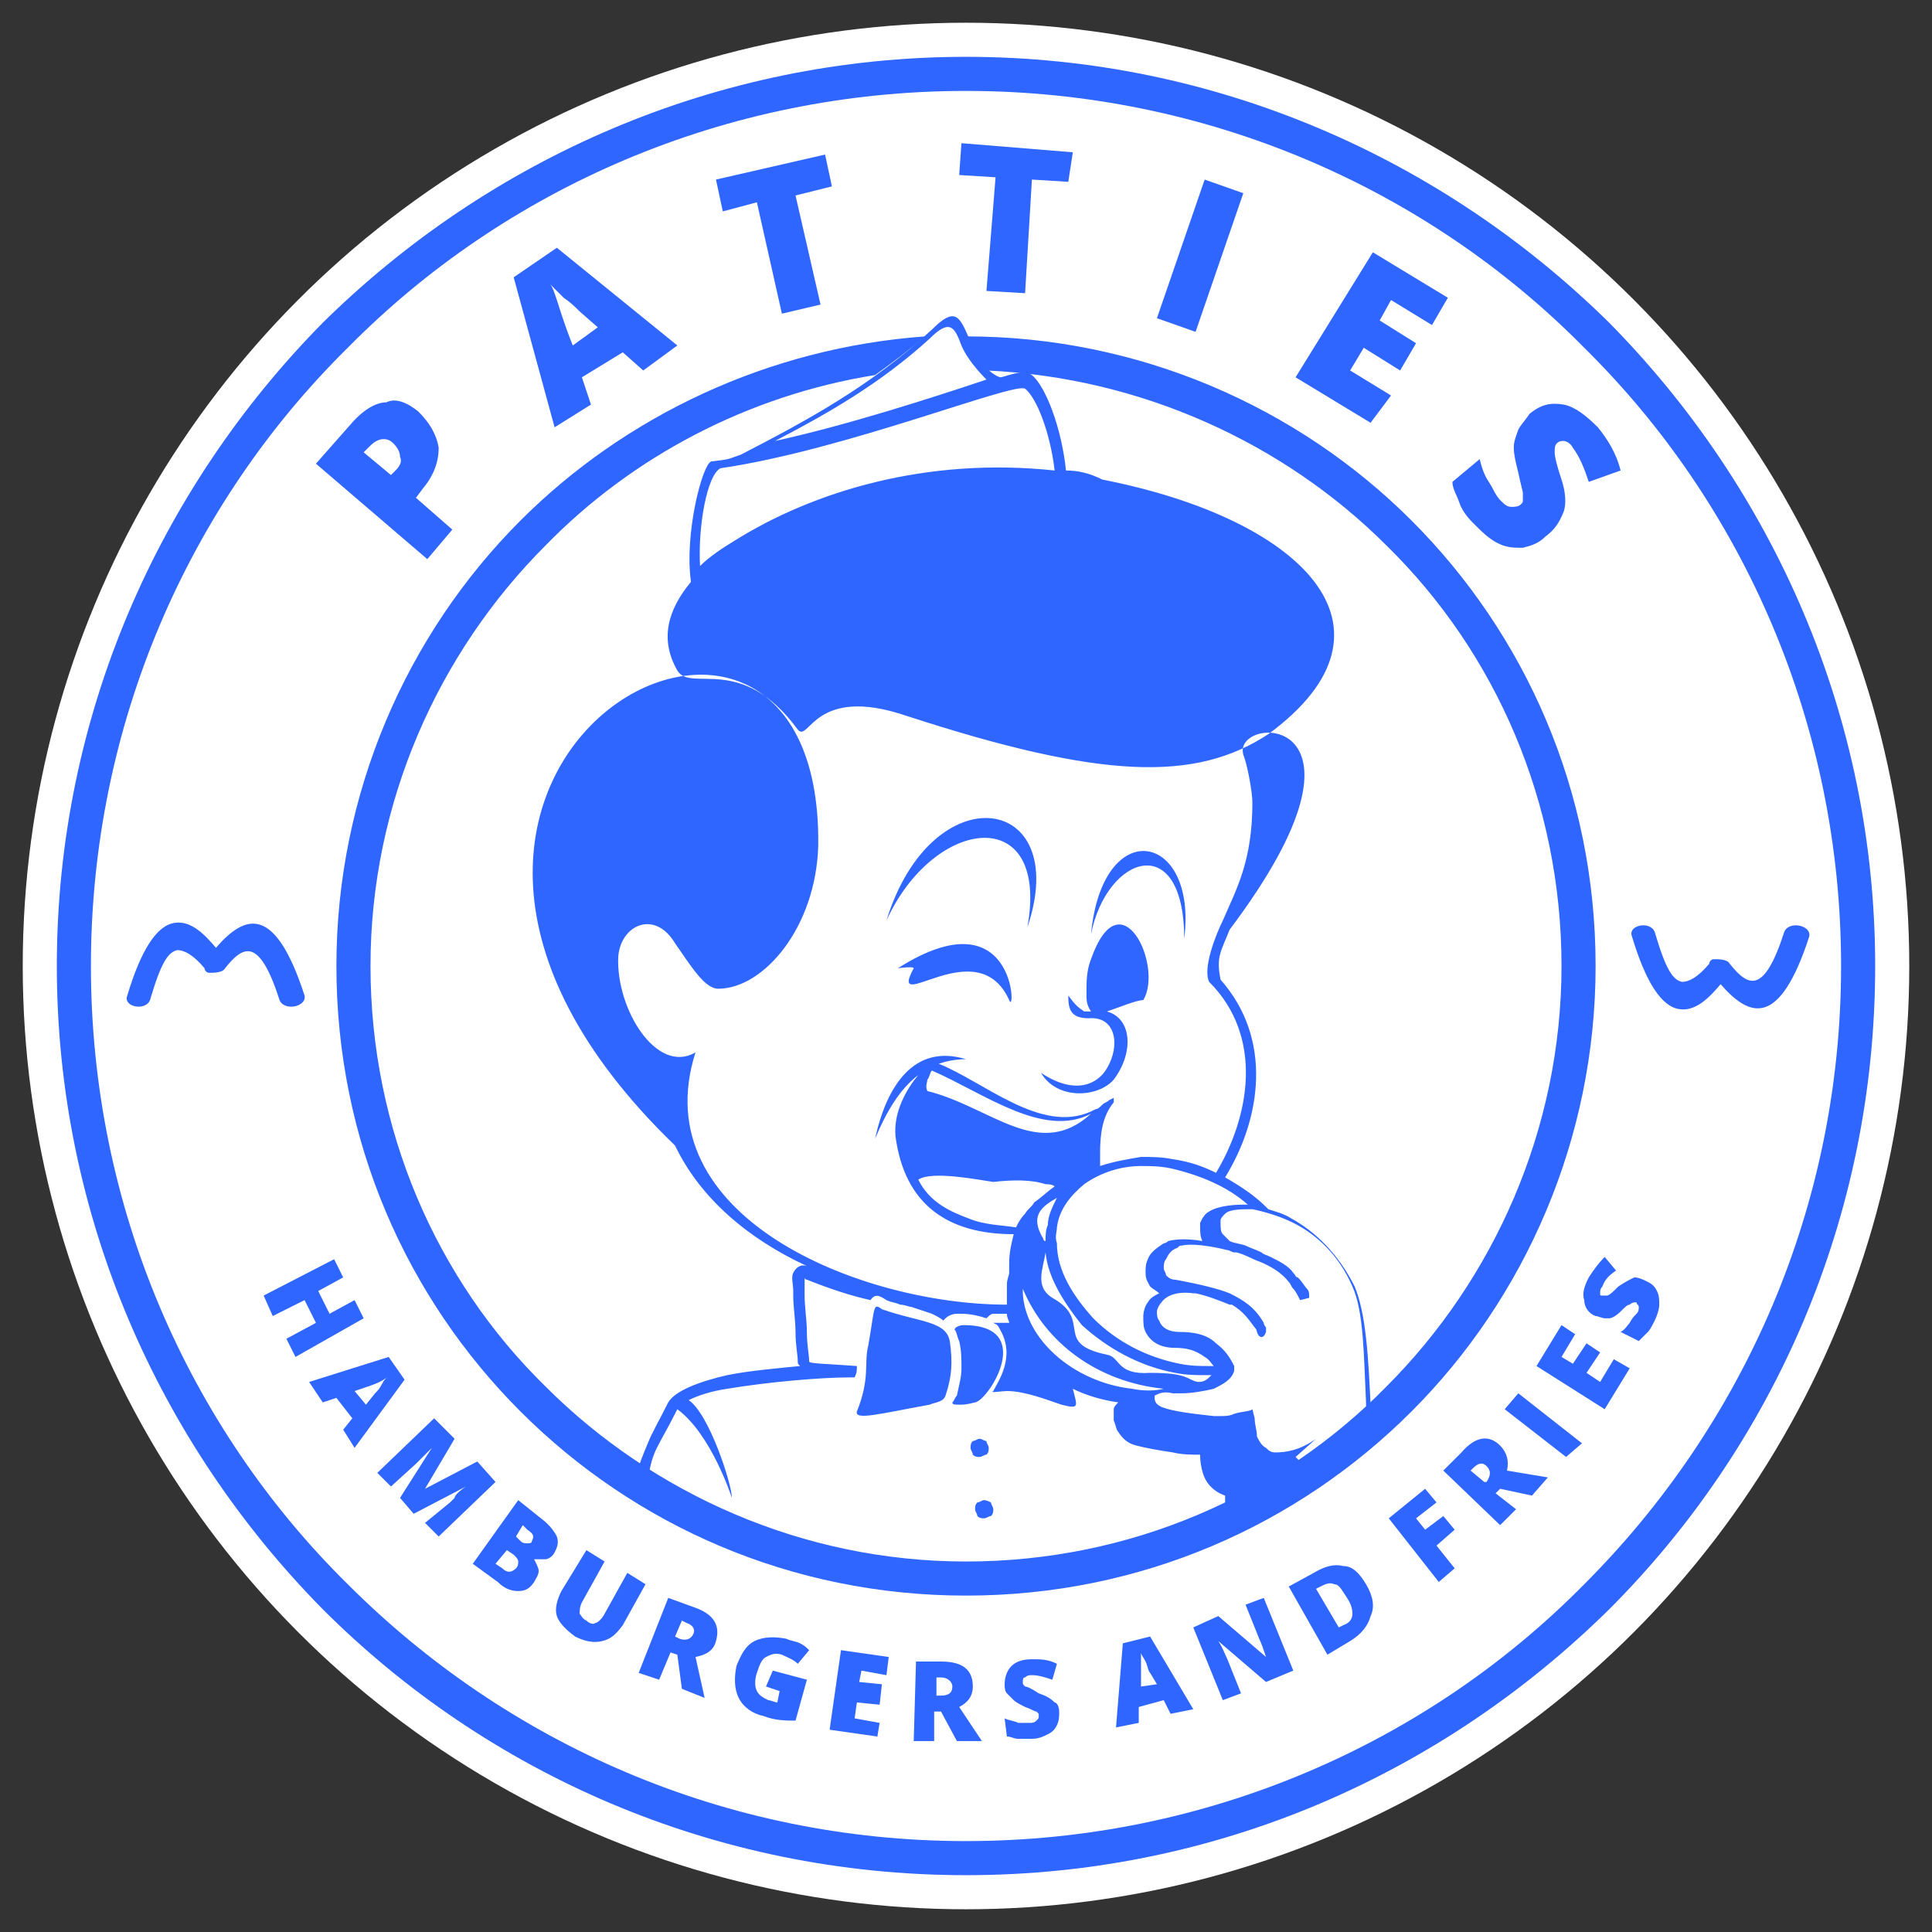
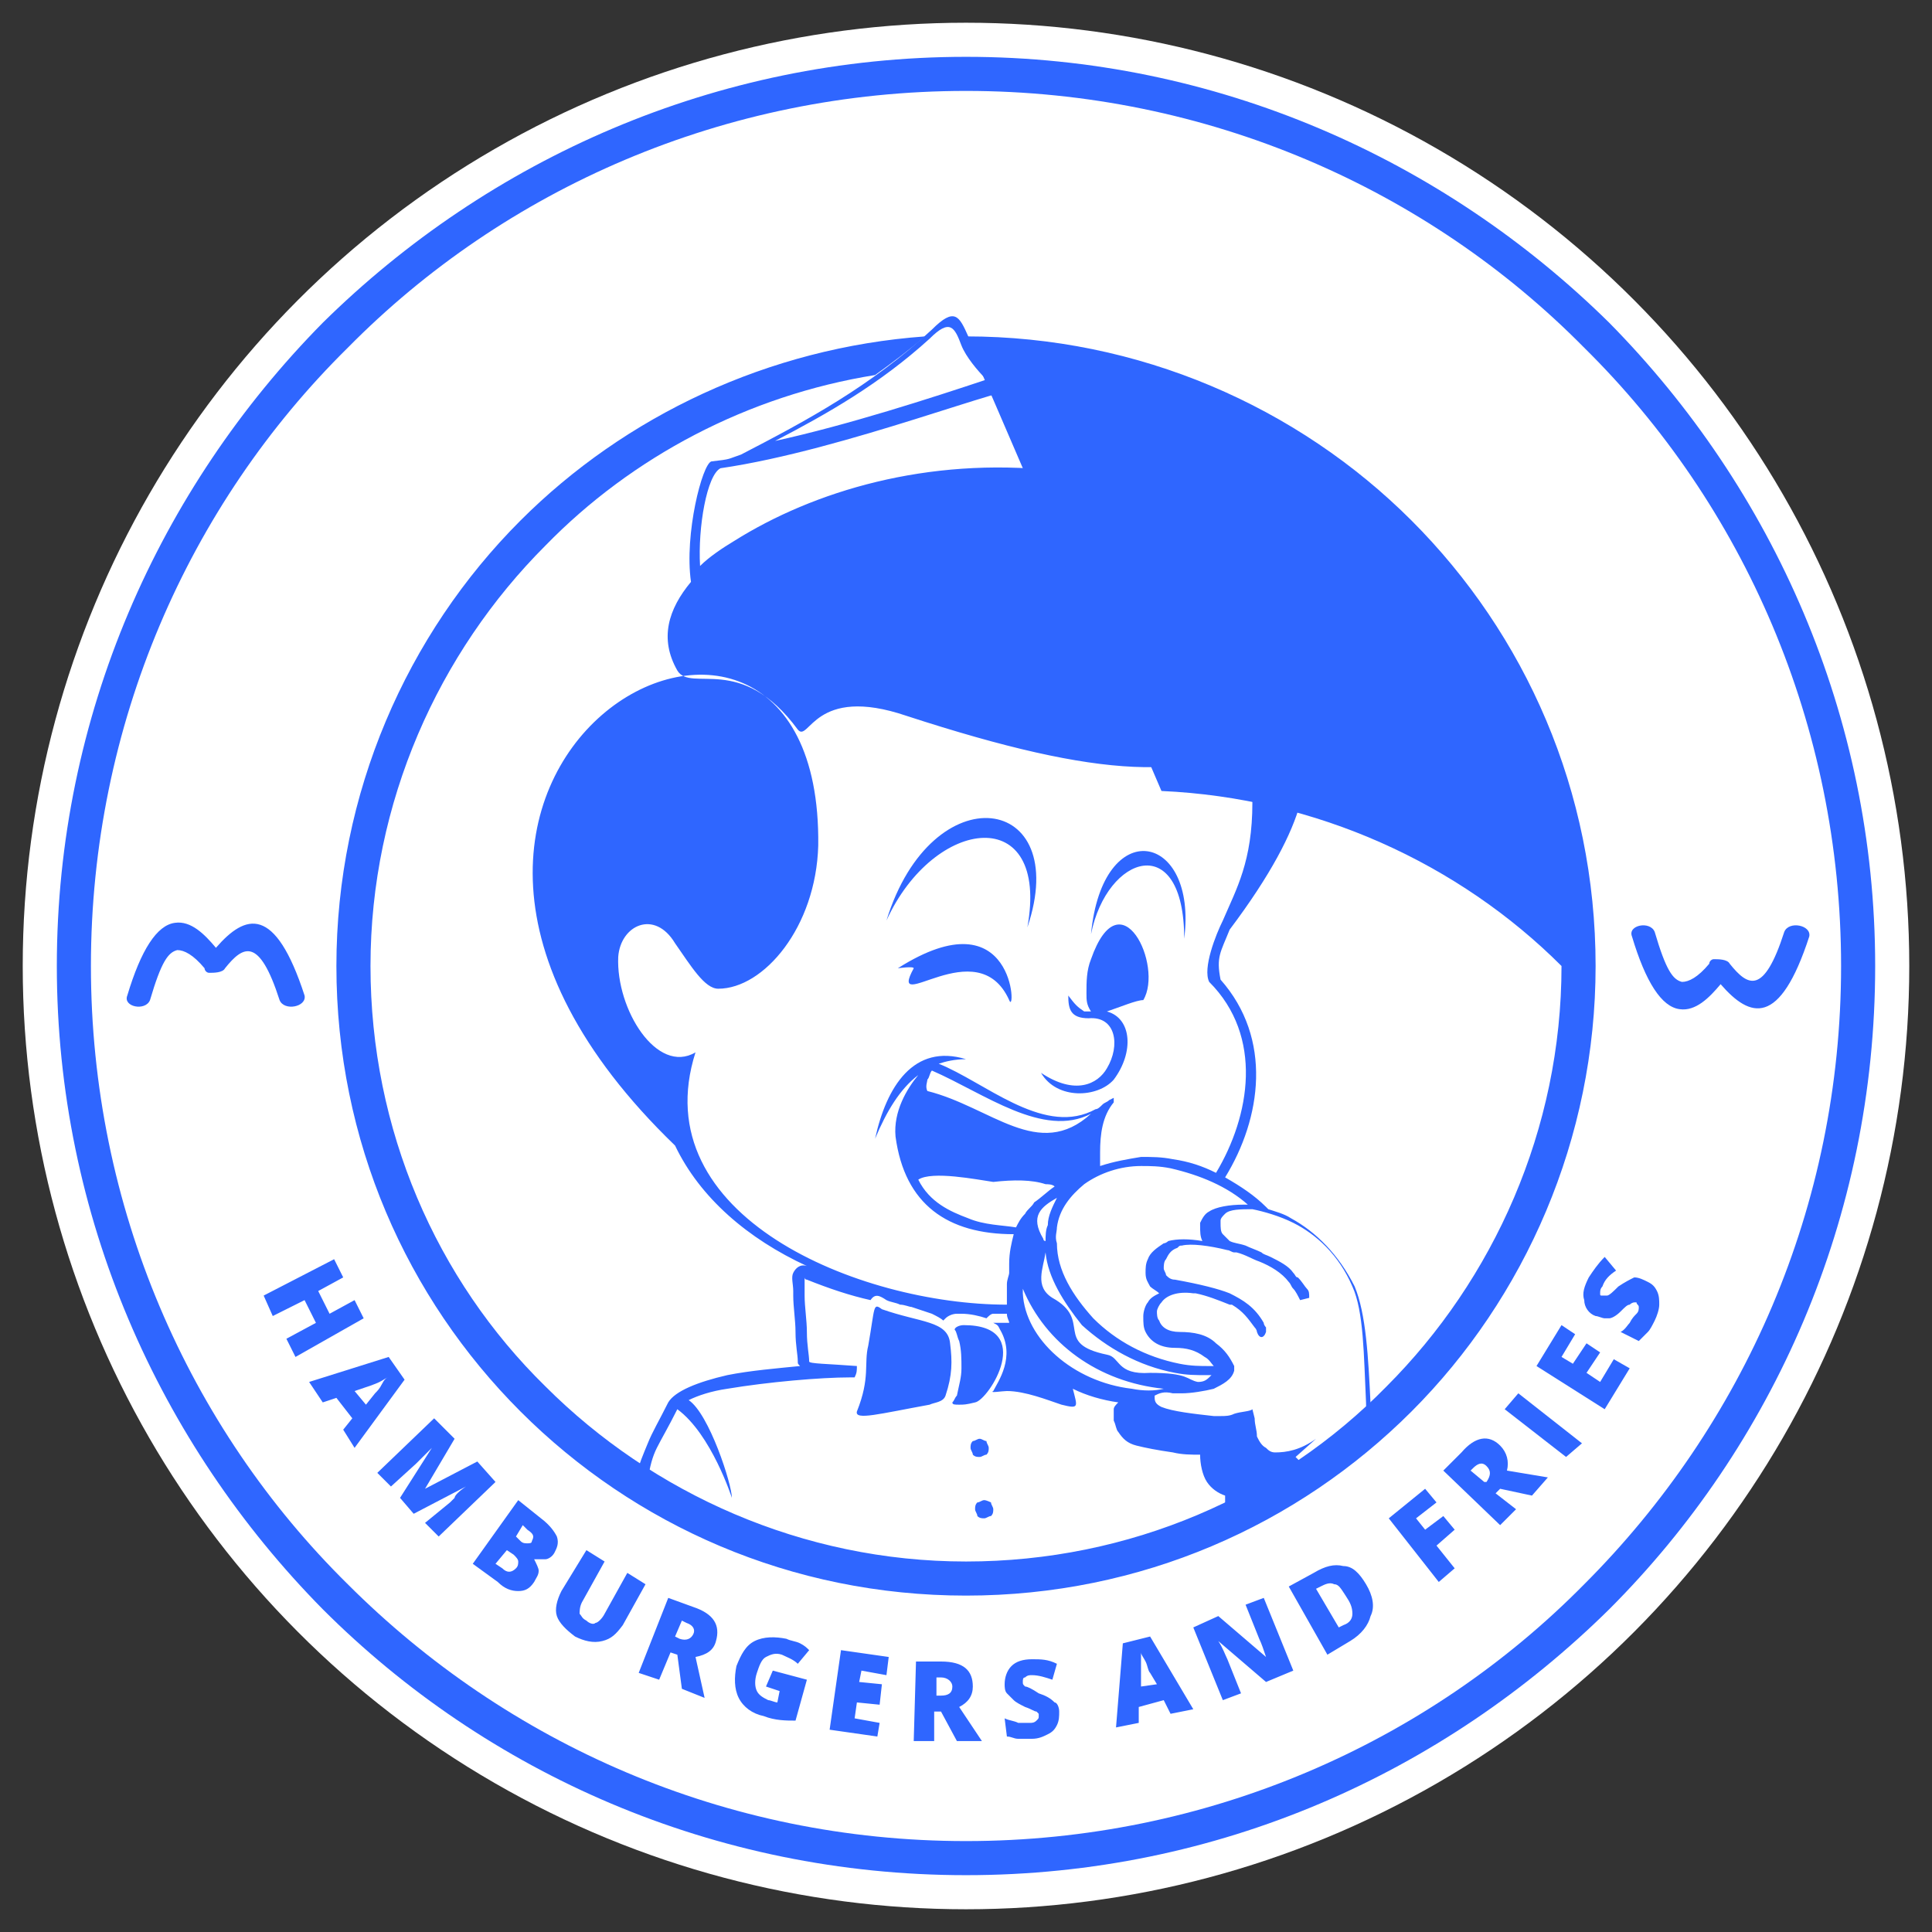
<svg xmlns="http://www.w3.org/2000/svg" version="1.1" id="Camada_1" x="0px" y="0px" viewBox="0 0 85 85" style="enable-background:new 0 0 85 85;" xml:space="preserve">
  <rect x="0" y="0" width="85" height="85" fill="#333333" stroke="none" />
  <style type="text/css">
	.st0{fill-rule:evenodd;clip-rule:evenodd;fill:#FFFFFF;}
	.st1{fill-rule:evenodd;clip-rule:evenodd;fill:#2F66FF;}
</style>
  <circle class="st0" cx="42.5" cy="42.5" r="41.5" />
  <g>
    <path class="st1" d="M38.5,50.1c0.5-2.3,1.7-4.2,4-3.5c-0.5,0-0.9,0.1-1.2,0.2c2,0.8,4.5,3.1,6.7,2.1l0.2-0.1l0,0l0,0l0,0   c0.1,0,0.2-0.1,0.3-0.2c0.1-0.1,0.2-0.1,0.3-0.2l0.2-0.1L49,48.5c-0.5,0.6-0.6,1.4-0.6,2.2c0,0.2,0,0.4,0,0.6   c0.6-0.2,1.2-0.3,1.8-0.4c0.5,0,0.9,0,1.4,0.1c0.7,0.1,1.3,0.3,1.9,0.6c1.5-2.5,2.1-6-0.3-8.4c-0.3-0.6,0.3-2.1,0.6-2.7   c0.6-1.4,1.3-2.6,1.3-5.2c0-0.4-0.2-1.6-0.4-2.1c-0.5-1.8,6.7-2-0.6,7.7c-0.4,1-0.6,1.2-0.4,2.2c2.3,2.6,1.8,6.1,0.2,8.7   c0.7,0.4,1.3,0.8,1.8,1.3c0,0,0.1,0.1,0.1,0.1c0.3,0.1,0.7,0.2,1,0.4c1.1,0.6,2.1,1.6,2.8,3l0,0c0.5,1.2,0.6,3.1,0.7,5.2   c0,0.5,0,1,0.1,1.5c-0.1,0.1-0.1,0.1-0.2,0.2l0,0l0,0l0,0l0,0l0,0l0,0l0,0l0,0l0,0l0,0l0,0l0,0l0,0l0,0l0,0l0,0l0,0h0l0,0l0,0l0,0   l0,0l0,0l0,0l0,0l0,0l0,0l0,0l0,0l0,0l0,0l0,0l0,0l0,0l0,0l0,0l0,0l0,0l0,0l0,0l0,0l0,0l0,0l0,0l0,0l0,0l0,0h0l0,0l0,0l0,0l0,0l0,0   h0l0,0l0,0h0l0,0l0,0h0l0,0l0,0h0l0,0l0,0l0,0l0,0l0,0l0,0l0,0l0,0l0,0l0,0l0,0l0,0l0,0l0,0l0,0l0,0l0,0l0,0l0,0l0,0h0l0,0l0,0l0,0   l0,0l0,0l0,0l0,0l0,0l0,0l0,0l0,0c0-0.6-0.1-1.2-0.1-1.8c-0.1-2.1-0.1-4-0.6-5.1h0c-0.6-1.4-1.6-2.3-2.6-2.8   c-0.6-0.3-1.3-0.5-1.8-0.6l0,0c-0.5,0-1,0-1.2,0.2c-0.1,0.1-0.2,0.2-0.2,0.3c0,0,0,0,0,0.1c0,0.2,0,0.4,0.1,0.5   c0.1,0.1,0.2,0.2,0.3,0.3c0.2,0.1,0.4,0.1,0.7,0.2c0.2,0.1,0.5,0.2,0.7,0.3c0.1,0.1,0.2,0.1,0.4,0.2c0.4,0.2,0.8,0.4,1,0.7l0,0   c0.1,0.1,0.1,0.2,0.2,0.2c0.2,0.2,0.3,0.4,0.4,0.5c0.1,0.1,0.1,0.2,0.1,0.4l0,0h0l0,0l-0.4,0.1c-0.1-0.2-0.2-0.4-0.3-0.5   c-0.1-0.1-0.1-0.2-0.2-0.3c-0.3-0.4-0.8-0.7-1.3-0.9c-0.3-0.1-0.6-0.3-1-0.4c0,0-0.1,0-0.1,0c-0.1,0-0.2-0.1-0.3-0.1   c-0.8-0.2-1.6-0.3-2-0.2c-0.1,0-0.1,0-0.2,0.1c-0.3,0.1-0.4,0.3-0.5,0.5c-0.1,0.1-0.1,0.3-0.1,0.4c0,0.1,0.1,0.2,0.1,0.3   c0.1,0.1,0.2,0.2,0.4,0.2l0,0c1.1,0.2,1.9,0.4,2.4,0.6c0.6,0.3,1.1,0.6,1.5,1.3l0,0l0,0c0,0.1,0.1,0.2,0.1,0.2c0,0.1,0,0.1,0,0.2   l0,0c-0.1,0.3-0.3,0.3-0.4,0c0,0,0-0.1-0.1-0.2c-0.3-0.4-0.5-0.7-1-1c0,0,0,0-0.1,0c-0.5-0.2-1-0.4-1.5-0.5l-0.1,0   c-0.7-0.1-1.2,0.1-1.4,0.4c-0.1,0.1-0.2,0.3-0.2,0.4c0,0.1,0,0.3,0.1,0.4c0.1,0.3,0.4,0.5,0.9,0.5v0c0.6,0,1.2,0.1,1.6,0.5   c0.4,0.3,0.6,0.6,0.8,1l0,0l0,0l0,0l0,0l0,0l0,0l0,0l0,0l0,0l0,0l0,0l0,0l0,0l0,0l0,0l0,0l0,0l0,0l0,0l0,0l0,0l0,0l0,0l0,0l0,0l0,0   l0,0l0,0l0,0l0,0l0,0l0,0l0,0l0,0l0,0l0,0l0,0l0,0l0,0l0,0l0,0v0l0,0l0,0l0,0l0,0l0,0l0,0l0,0l0,0l0,0l0,0l0,0l0,0l0,0l0,0l0,0l0,0   l0,0l0,0l0,0l0,0l0,0l0,0l0,0l0,0l0,0h0l0,0l0,0l0,0l0,0l0,0l0,0l0,0l0,0l0,0l0,0l0,0l0,0l0,0v0l0,0l0,0l0,0l0,0l0,0l0,0l0,0l0,0   l0,0v0l0,0l0,0l0,0l0,0l0,0l0,0l0,0l0,0l0,0l0,0l0,0l0,0l0,0l0,0l0,0l0,0l0,0v0l0,0l0,0v0v0l0,0l0,0l0,0l0,0l0,0l0,0l0,0l0,0v0l0,0   v0l0,0l0,0l0,0l0,0l0,0l0,0v0l0,0l0,0l0,0l0,0l0,0l0,0l0,0l0,0v0l0,0l0,0v0l0,0l0,0l0,0l0,0l0,0v0l0,0l0,0c0,0.1,0,0.1,0,0.2l0,0v0   l0,0l0,0l0,0l0,0v0l0,0l0,0v0l0,0l0,0l0,0v0l0,0l0,0l0,0l0,0l0,0l0,0l0,0l0,0l0,0l0,0l0,0l0,0l0,0l0,0l0,0l0,0l0,0l0,0l0,0l0,0l0,0   l0,0l0,0l0,0l0,0l0,0c-0.1,0.4-0.5,0.6-0.9,0.8c-0.4,0.1-1,0.2-1.4,0.2c-0.1,0-0.3,0-0.4,0l0,0l0,0h0l0,0l0,0l0,0l0,0l0,0l0,0l0,0   h0l0,0l0,0h0l0,0l0,0l0,0l0,0l0,0l0,0l0,0l0,0l0,0l0,0l0,0l0,0l0,0l0,0l0,0l0,0l0,0h0l0,0l0,0l0,0l0,0l0,0l0,0l0,0l0,0l0,0l0,0h0   l0,0l0,0h0l0,0l0,0l0,0l0,0l0,0l0,0l0,0h0l0,0l0,0l0,0l0,0l0,0l0,0l0,0l0,0l0,0l0,0l0,0l0,0l0,0l0,0l0,0h0l0,0l0,0l0,0l0,0l0,0l0,0   l0,0l0,0l0,0l0,0l0,0l0,0l0,0l0,0l0,0l0,0l0,0l0,0l0,0l0,0l0,0c-0.4-0.1-0.6,0-0.8,0.1l0,0l0,0l0,0h0l0,0l0,0v0l0,0l0,0l0,0l0,0   l0,0l0,0l0,0v0l0,0l0,0h0l0,0l0,0l0,0l0,0l0,0l0,0l0,0h0l0,0l0,0l0,0h0l0,0l0,0l0,0h0l0,0l0,0l0,0l0,0l0,0l0,0h0l0,0l0,0l0,0l0,0   l0,0l0,0h0l0,0l0,0l0,0l0,0l0,0h0l0,0l0,0l0,0l0,0l0,0l0,0v0l0,0l0,0l0,0l0,0l0,0l0,0l0,0l0,0l0,0l0,0l0,0l0,0l0,0l0,0v0l0,0l0,0   l0,0c0,0,0,0,0,0l0,0l0,0l0,0l0,0l0,0l0,0l0,0l0,0l0,0l0,0l0,0l0,0l0,0l0,0l0,0l0,0l0,0l0,0l0,0l0,0l0,0l0,0l0,0l0,0l0,0l0,0l0,0   l0,0l0,0l0,0l0,0v0l0,0l0,0l0,0l0,0l0,0l0,0l0,0l0,0l0,0l0,0l0,0l0,0l0,0l0,0l0,0l0,0l0,0v0l0,0l0,0l0,0l0,0l0,0l0,0l0,0l0,0l0,0   l0,0l0,0l0,0v0l0,0l0,0l0,0l0,0v0l0,0l0,0l0,0l0,0l0,0l0,0l0,0l0,0l0,0l0,0l0,0l0,0v0l0,0l0,0l0,0l0,0v0l0,0l0,0l0,0l0,0l0,0l0,0   l0,0v0l0,0l0,0l0,0l0,0l0,0l0,0l0,0l0,0l0,0l0,0l0,0l0,0l0,0v0l0,0l0,0l0,0l0,0l0,0l0,0l0,0l0,0l0,0l0,0l0,0v0l0,0l0,0l0,0l0,0l0,0   l0,0l0,0l0,0l0,0l0,0l0,0l0,0l0,0l0,0l0,0l0,0l0,0l0,0l0,0v0l0,0v0l0,0l0,0l0,0v0l0,0l0,0l0,0l0,0l0,0l0,0l0,0v0l0,0l0,0v0l0,0l0,0   v0v0l0,0l0,0l0,0l0,0l0,0l0,0v0l0,0l0,0v0l0,0v0v0v0c0,0,0,0.1,0,0.1c0,0.2,0.1,0.3,0.3,0.4l0,0l0,0l0,0l0,0l0,0l0,0l0,0l0,0l0,0   l0,0l0,0l0,0l0,0l0,0l0,0l0,0l0,0l0,0l0,0l0,0l0,0l0,0l0,0l0,0l0,0l0,0l0,0l0,0l0,0l0,0l0,0l0,0l0,0h0l0,0l0,0l0,0l0,0h0l0,0l0,0   l0,0l0,0l0,0l0,0l0,0l0,0l0,0l0,0l0,0l0,0l0,0l0,0l0,0l0,0l0,0l0,0l0,0l0,0l0,0l0,0l0,0l0,0l0,0l0,0l0,0l0,0c0,0,0,0,0,0l0,0l0,0   l0,0l0,0l0,0l0,0l0,0l0,0l0,0l0,0l0,0l0,0l0,0l0,0l0,0l0,0l0,0l0,0l0,0l0,0l0,0c0.5,0.2,1.4,0.3,2.3,0.4l0,0l0,0h0l0,0l0,0h0l0,0   l0,0h0h0l0,0l0,0h0h0l0,0l0,0h0h0h0l0,0l0,0h0h0h0h0h0l0,0h0h0l0,0l0,0h0h0h0l0,0h0h0h0h0h0l0,0h0l0,0h0h0l0,0h0h0h0h0h0h0h0l0,0h0   h0h0h0h0h0h0h0l0,0h0l0,0h0h0h0h0l0,0l0,0l0,0l0.2,0h0l0.1,0c0.2,0,0.4,0,0.6-0.1c0.3-0.1,0.7-0.1,0.8-0.2l0.1,0.4l0,0l0,0l0,0l0,0   l0,0l0,0l0,0l0,0l0,0l0,0l0,0l0,0l0,0l0,0l0,0l0,0l0,0l0,0h0l0,0l0,0l0,0l0,0l0,0l0,0l0,0l0,0h0l0,0h0l0,0l0,0l0,0h0l0,0l0,0l0,0   l0,0l0,0h0l0,0l0,0l0,0h0l0,0h0l0,0h0l0,0l0,0l0,0h0l0,0l0,0l0,0l0,0l0,0l0,0l0,0l0,0l0,0h0l0,0l0,0l0,0h0l0,0h0l0,0h0l0,0h0l0,0h0   l0,0h0l0,0l0,0l0,0h0l0,0h0l0,0h0l0,0h0l0,0h0l0,0l0,0l0,0l0,0l0,0h0l0,0h0l0,0l0,0l0,0h0l0,0h0l0,0h0l0,0h0l0,0h0l0,0l0,0l0,0h0   l0,0h0l0,0h0l0,0h0l0,0h0l0,0h0l0,0l0,0c0,0.3,0.1,0.5,0.1,0.8c0.1,0.2,0.2,0.4,0.4,0.5c0.1,0.1,0.2,0.2,0.4,0.2l0,0h0l0,0h0l0,0h0   h0h0l0,0h0h0h0l0,0l0,0l0,0h0l0,0l0,0h0l0,0h0l0,0l0,0h0l0,0l0,0h0l0,0h0l0,0h0l0,0h0l0,0h0l0,0h0l0,0l0,0h0l0,0l0,0h0l0,0l0,0h0h0   l0,0l0,0h0l0,0l0,0h0h0l0,0l0,0h0h0l0,0l0,0h0h0l0,0l0,0h0h0l0,0h0h0l0,0h0l0,0h0l0,0h0l0,0h0l0,0h0h0l0,0l0,0l0,0h0l0,0h0l0,0h0   l0,0l0,0h0l0,0l0,0h0h0l0,0l0,0h0h0l0,0h0h0l0,0h0l0,0l0,0l0,0l0,0l0,0h0h0l0,0l0,0h0h0l0,0l0,0h0h0l0,0l0,0h0h0l0,0h0l0,0h0h0l0,0   l0,0h0h0h0l0,0l0,0l0,0h0h0l0,0l0,0h0h0h0l0,0h0h0l0,0h0l0,0h0l0,0h0l0,0h0h0l0,0l0,0l0,0h0h0h0l0,0l0,0l0,0h0h0l0,0h0l0,0h0h0h0h0   h0l0,0h0l0,0h0h0h0h0l0,0h0h0h0l0,0h0h0h0l0,0l0,0h0l0,0l0,0h0h0l0,0l0,0h0h0c0.5,0,1.1-0.1,1.8-0.6l-0.9,0.8l0,0l0,0l0,0l0,0l0,0   h0l0,0l0,0h0l0,0h0l0,0h0l0,0l0,0l0,0l0,0l0,0l0,0l0,0l0,0l0,0l0,0l0,0l0,0l0,0l0,0l0,0l0,0l0,0l0,0l0,0l0,0l0,0l0,0l0,0l0,0l0,0   l0,0l0,0l0,0l0,0l0,0l0,0l0,0l0,0l0,0l0,0l0,0l0,0l0,0l0,0l0,0l0,0l0,0h0l0,0h0l0,0l0,0l0,0l0,0l0,0l0,0l0,0l0,0l0,0h0l0,0l0,0l0,0   l0,0l0,0l0,0l0,0l0,0l0,0l0,0l0,0l0,0l0,0h0l0,0l0,0l0,0l0,0l0,0l0,0l0,0l0,0l0,0l0,0l0,0l0,0l0,0h0l0,0l0,0l0,0l0,0l0,0l0,0l0,0   l0,0l0,0l0,0h0l0,0l0,0h0l0,0l0,0l0,0l0,0l0,0l0,0h0l0,0l0,0h0l0,0l0,0l0,0l0,0l0,0l0,0l0,0l0,0l0,0l0,0l0,0l0,0l0,0l0,0l0,0l0,0   l0,0l0,0l0,0l0,0l0,0l0,0l0,0l0,0l0,0l0,0l0,0l0,0l0,0l0,0l0,0l0,0l0,0l0,0l0,0l0.2,0.2l0,0l0,0l0,0l0,0l0,0l0,0l0,0l0,0l0,0l0,0   l0,0l0,0l0,0h0l0,0l0,0h0l0,0h0l0,0l0,0l0,0l0,0l0,0l0,0l0,0h0l0,0h0l0,0h0l0,0h0l0,0l0,0l0,0l0,0l0,0h0l0,0l0,0l0,0h0l0,0h0l0,0h0   l0,0h0l0,0h0v0h0l0,0l0,0h0l0,0h0h0h0h0l0,0h0h0l0,0h0h0l0,0h0h0h0l0,0h0l0,0h0l0,0h0l0,0h0l0,0l0,0l0,0l0,0h0l0,0l0,0l0,0l0,0h0   l0,0l0,0l0,0v0l0,0l0,0v0l0,0l0,0l0,0v0l0,0l0,0l0,0v0l0,0l0,0l0,0v0l0,0l0,0v0l0,0l0,0l0,0l0,0l0,0l0,0l0,0v0l0,0l0,0l0,0l0,0l0,0   l0,0v0l0,0l0,0l0,0v0l0,0l0,0v0l0,0l0,0l0,0v0l0,0l0,0l0,0l0,0l0,0l0,0l0,0l0,0l0,0l0,0l0,0l0,0l0,0l0,0v0l0,0l0,0l0,0l0,0l0,0l0,0   l0,0l0,0l0,0l0,0v0l0,0L54.7,66v0l0,0l0,0l0,0l0,0l0,0l0,0l0,0l0,0l0,0l0,0c0,0.1,0,0.3,0,0.5l0,0v0l0,0l0,0l0,0l0,0l0,0l0,0l0,0   l0,0l0,0l0,0l0,0l0,0l0,0l0,0v0l0,0l0,0l0,0l0,0l0,0l0,0l0,0l0,0l0,0l0,0l0,0l0,0l0,0l0,0l0,0l0,0l0,0l0,0l0,0l0,0h0l0,0l0,0l0,0   l0,0l0,0l0,0l0,0l0,0l0,0l0,0l0,0l0,0l0,0l0,0l0,0l0,0l0,0l0,0l0,0l0,0l0,0l0,0l0,0l0,0l0,0l0,0l0,0l0,0l0,0l0,0l0,0l0,0l0,0l0,0   l0,0l0,0l0,0l0,0l0,0l0,0l0,0v0l0,0l0,0h0l0,0l0,0h0l0,0l0,0l0,0l0,0l0,0h0l0,0l0,0l0,0l0,0l0,0l0,0l0,0l0,0l0,0l0,0l0,0l0,0l0,0   l0,0l0,0l0,0c0,0.1,0,0.1,0,0.2c0,0-0.1,0-0.1,0c-0.1,0-0.1,0-0.1,0.1L54,67.2l0-0.3c0-0.3,0-0.5-0.1-0.8c0-0.1,0-0.2,0-0.3   c-0.3-0.1-0.6-0.3-0.8-0.6c-0.2-0.3-0.3-0.8-0.3-1.2c-0.4,0-0.8,0-1.2-0.1c-0.7-0.1-1.2-0.2-1.6-0.3l0,0c-0.4-0.1-0.6-0.3-0.8-0.6   c-0.1-0.1-0.1-0.3-0.2-0.5c0-0.2,0-0.3,0-0.5c0-0.1,0.1-0.2,0.2-0.3c-0.7-0.1-1.4-0.3-2-0.6c0.2,0.8,0.3,0.9-0.5,0.7   c-0.6-0.2-1.6-0.6-2.4-0.6c-0.2,0-0.8,0.1-0.6,0c0.2-0.4,1-1.5,0.3-2.7c-0.1-0.2-0.1-0.2-0.3-0.3c0.2,0,0.4,0,0.7,0   c0-0.1-0.1-0.2-0.1-0.4l-0.2,0c-0.1,0-0.3,0-0.4,0c-0.1,0-0.2,0.1-0.3,0.2c-0.3-0.1-0.7-0.2-1.1-0.2c-0.1,0-0.1,0-0.2,0   c-0.2,0-0.4,0.1-0.5,0.2c0,0,0,0-0.1,0.1c-0.1-0.1-0.3-0.2-0.5-0.3l0,0l0,0l0,0c-0.3-0.1-0.6-0.2-0.9-0.3c-0.1,0-0.3-0.1-0.5-0.1   l0,0l0,0l0,0l0,0l0,0l0,0l0,0l0,0l0,0l0,0h0l0,0l0,0l0,0l0,0l0,0l0,0l0,0l0,0l0,0l0,0l0,0l0,0l0,0l0,0l0,0l0,0l0,0l0,0   c-0.2-0.1-0.4-0.1-0.6-0.2c-0.3-0.2-0.5-0.3-0.7,0c-0.9-0.2-1.8-0.5-2.8-0.9l0,0c-0.1,0-0.1-0.1-0.1-0.1c0,0.1,0,0.3,0,0.6h0   c0,0,0,0.1,0,0.2v0c0,0.5,0.1,1.1,0.1,1.6c0,0.6,0.1,1,0.1,1.3c0,0.1,0.8,0.1,2.1,0.2c0,0.2,0,0.3-0.1,0.5l-0.2,0   c-1.3,0-3.6,0.2-5.4,0.5c-0.7,0.1-1.3,0.3-1.7,0.5c0.9,0.6,1.9,3.7,1.9,4.3c0,0-0.9-2.8-2.4-3.9l0,0c-0.4,0.8-0.7,1.3-0.9,1.7   c-0.2,0.4-0.3,0.8-0.4,1.4l-0.5-0.1c0.1-0.6,0.3-1,0.5-1.5c0.2-0.5,0.5-1,0.9-1.8c0.3-0.5,1.3-0.9,2.6-1.2c1-0.2,2.2-0.3,3.2-0.4   c-0.1-0.1-0.1-0.1-0.1-0.2c0-0.3-0.1-0.7-0.1-1.3c0-0.5-0.1-1.1-0.1-1.6h0c0,0,0-0.1,0-0.2v0c0-0.3-0.1-0.6,0-0.8   c0.1-0.2,0.3-0.4,0.6-0.3c-2.6-1.2-4.7-3-5.8-5.3c-17.2-16.6,6.5-29.5,6.3-13.2c-0.1,3.6-2.4,6.3-4.4,6.3c-0.6,0-1.2-1-1.9-2l0,0   c-0.9-1.5-2.4-0.8-2.5,0.6c-0.1,2.3,1.7,5.2,3.4,4.2c-2.3,7.2,7.2,11.1,13.7,11.1c0-0.1,0-0.2,0-0.3c0-0.2,0-0.4,0-0.6   c0-0.2,0.1-0.4,0.1-0.5c0-0.1,0-0.3,0-0.4c0-0.5,0.1-0.9,0.2-1.3c-2.9,0-4.8-1.3-5.2-4.3c-0.1-1.1,0.5-2.1,1-2.7   C39.6,47.9,39,48.9,38.5,50.1L38.5,50.1z M46.4,52.2c-0.1-0.1-0.3-0.1-0.4-0.1c-0.6-0.2-1.4-0.2-2.3-0.1l0,0l0,0   c-0.7-0.1-2.7-0.5-3.3-0.1c0.5,1,1.4,1.4,2.2,1.7c0.7,0.3,1.5,0.3,2.1,0.4c0.1-0.2,0.2-0.4,0.4-0.6c0.1-0.2,0.3-0.3,0.4-0.5   C45.8,52.7,46.1,52.4,46.4,52.2L46.4,52.2z M51.2,61.1c-2.9-0.3-5.2-2-6.2-4.4c0,0.1,0,0.1,0,0.2c0.1,2,2.2,3.9,4.8,4.2   C50.3,61.2,50.8,61.2,51.2,61.1L51.2,61.1z M54.9,53c-0.9-0.8-2.1-1.3-3.4-1.6c-0.5-0.1-0.9-0.1-1.3-0.1c-0.9,0-1.8,0.3-2.5,0.8   c-0.6,0.5-1.1,1.1-1.2,1.9c0,0.2-0.1,0.4,0,0.7c0,1.2,0.7,2.3,1.6,3.3c1,1,2.3,1.7,3.8,2c0.5,0.1,0.9,0.1,1.3,0.1   c0.1,0,0.1,0,0.2,0c-0.1-0.1-0.2-0.3-0.4-0.4c-0.4-0.3-0.8-0.4-1.3-0.4h0c-0.7,0-1.1-0.3-1.3-0.7c-0.1-0.2-0.1-0.4-0.1-0.7   c0-0.2,0.1-0.5,0.2-0.6c0.1-0.2,0.3-0.3,0.5-0.4c-0.1-0.1-0.3-0.2-0.4-0.3c-0.1-0.2-0.2-0.3-0.2-0.6c0-0.2,0-0.4,0.1-0.6   c0.1-0.3,0.4-0.5,0.7-0.7c0.1,0,0.2-0.1,0.2-0.1c0.4-0.1,0.9-0.1,1.5,0c-0.1-0.2-0.1-0.4-0.1-0.7c0,0,0-0.1,0-0.1   c0.1-0.2,0.2-0.4,0.4-0.5c0.3-0.2,0.9-0.3,1.5-0.3h0C54.8,53,54.9,53,54.9,53L54.9,53z M46.5,52.7c-0.7,0.4-1.2,0.8-0.6,1.8   c0,0,0,0.1,0.1,0.1c0-0.2,0-0.5,0.1-0.7C46.1,53.5,46.3,53.1,46.5,52.7L46.5,52.7z M46,55.1c-0.1,0.7-0.5,1.5,0.3,2   c1.8,1,0,2,2.4,2.5c0.6,0.1,0.4,0.9,1.9,0.8c1.7,0,1.6,0.3,2.1,0.4c0.3,0,0.4-0.1,0.6-0.3c-0.1,0-0.1,0-0.2,0c-0.5,0-0.9,0-1.4-0.1   c-1.6-0.3-3-1.1-4.1-2.1C46.8,57.3,46.1,56.2,46,55.1L46,55.1z M46.9,20.7c-0.2-1.9-0.9-3.7-1.5-4.2c-0.4-0.3-1.2,0.1-1.4,0.1   c-0.6-0.2-1.1-1-1.4-1.8c-0.4-0.9-0.6-1.3-1.6-0.3c-2.7,2.5-5.5,4-8.4,5.5c-0.6,0.2-0.4,0.2-1.3,0.3c-0.4,0.1-1.2,3.2-0.9,5.3   c-1,1.2-1.4,2.5-0.6,3.9c0.6,1,2.8-0.8,5.3,2.6c0.5,0.6,0.7-2,4.8-0.6c8.6,2.8,12.7,2.9,15.9,0.8c6.4-4.7,1.4-9.5-7.3-11.2   C47.9,20.8,47.4,20.7,46.9,20.7L46.9,20.7z M30.8,24.9c0.4-0.4,1-0.8,1.5-1.1c3.5-2.2,8.5-3.7,14.1-3.1c-0.2-1.7-0.8-3.2-1.3-3.6   c-0.5-0.3-7.9,2.7-13.4,3.5C31.1,20.9,30.7,23.2,30.8,24.9L30.8,24.9z M34.1,19.4c2.3-1.2,4.6-2.5,6.8-4.5c0.9-0.9,1.1-0.5,1.4,0.3   c0.2,0.5,0.7,1.1,1.1,1.5C41,17.5,37.3,18.7,34.1,19.4L34.1,19.4z M47,43.8c0,0.6,0.1,1,0.9,1c1.2-0.1,1.4,1.2,0.8,2.2   c-0.4,0.7-1.4,1.2-2.9,0.2c0.7,1.2,2.5,1.1,3.2,0.3c0.9-1.2,0.8-2.7-0.3-3c0.6-0.2,1.3-0.5,1.6-0.5c0.9-1.5-1-5.5-2.3-1.8   c-0.2,0.5-0.2,1-0.2,1.5c0,0.3,0,0.5,0.2,0.8c-0.1,0-0.2,0-0.3,0C47.4,44.3,47.3,44.2,47,43.8L47,43.8z M39.5,42.6   c0,0,0.7-0.1,0.7,0C39,44.8,43,40.9,44.4,44C44.7,44.8,44.7,39.3,39.5,42.6L39.5,42.6z M45.2,40.8c2-5.9-4.2-6.8-6.2-0.3   C41.1,35.9,46.2,35.3,45.2,40.8L45.2,40.8z M52.1,41.3c0.6-4.7-3.6-5.5-4.1-0.2C48.7,37.6,52.1,36.5,52.1,41.3L52.1,41.3z    M41.8,59.1c-0.1-1-1.3-0.9-3-1.5c-0.4-0.3-0.3-0.1-0.6,1.6c-0.2,0.8,0.1,1.4-0.5,2.9c-0.1,0.4,1,0.1,3.2-0.3   c0.2-0.1,0.6-0.1,0.7-0.4C41.9,60.5,41.9,59.9,41.8,59.1L41.8,59.1z M41.9,61.7c0,0.1,0.1,0.1,0.3,0.1c0.2,0,0.3,0,0.7-0.1   c0.6-0.1,2.7-3.4-0.5-3.4c-0.2,0-0.4,0.1-0.4,0.2c0.1,0.1,0.1,0.3,0.2,0.5c0,0,0,0,0,0c0.1,0.4,0.1,0.8,0.1,1.2   c0,0.4-0.1,0.7-0.2,1.2c0,0,0,0,0,0h0C42,61.5,42,61.6,41.9,61.7L41.9,61.7z M43.1,63.3c-0.1,0-0.2,0.1-0.3,0.1   c-0.1,0.1-0.1,0.2-0.1,0.3c0,0.1,0.1,0.2,0.1,0.3c0.1,0.1,0.2,0.1,0.3,0.1c0.1,0,0.2-0.1,0.3-0.1c0.1-0.1,0.1-0.2,0.1-0.3   c0-0.1-0.1-0.2-0.1-0.3C43.3,63.4,43.2,63.3,43.1,63.3L43.1,63.3z M43.3,66c-0.1,0-0.2,0.1-0.3,0.1c-0.1,0.1-0.1,0.2-0.1,0.3   c0,0.1,0.1,0.2,0.1,0.3c0.1,0.1,0.2,0.1,0.3,0.1c0.1,0,0.2-0.1,0.3-0.1c0.1-0.1,0.1-0.2,0.1-0.3c0-0.1-0.1-0.2-0.1-0.3   C43.6,66.1,43.4,66,43.3,66L43.3,66z M48,49c-2.1,1.1-4.7-0.9-7-1.9c-0.1,0.1-0.1,0.3-0.2,0.4c0,0.1-0.1,0.3,0,0.5   C43.6,48.7,45.7,51.1,48,49z" />
-     <path class="st1" d="M18.4,18.1c0.5,0.5,0.8,1,0.9,1.6c0,0.6-0.2,1.2-0.7,1.8l-0.3,0.4l1.6,1.4l-1.1,1.3l-4.9-4.2l1.5-1.7   c0.5-0.6,1.1-1,1.6-1C17.4,17.5,17.9,17.7,18.4,18.1L18.4,18.1z M17.2,20.9l0.2-0.2c0.2-0.2,0.3-0.4,0.2-0.6c0-0.2-0.1-0.4-0.3-0.6   c-0.3-0.3-0.7-0.2-1,0.1L16,19.9L17.2,20.9L17.2,20.9z M28.3,16.3l-0.9-0.8l-1.8,1.1l0.4,1.2l-1.6,1l-1.8-6.6l1.9-1.3l5.3,4.3   L28.3,16.3L28.3,16.3z M26.3,14.4l-0.8-0.7c-0.2-0.2-0.4-0.4-0.7-0.6c-0.3-0.3-0.5-0.5-0.6-0.6c0.1,0.1,0.2,0.4,0.3,0.7   c0.1,0.3,0.3,1,0.7,2L26.3,14.4L26.3,14.4z M36.1,13.4l-1.7,0.4l-1.1-4.9l-1.5,0.4l-0.3-1.4l4.8-1.1l0.3,1.4L35,8.6L36.1,13.4   L36.1,13.4z M45.1,12.9l-1.7-0.1l0.4-5l-1.6-0.1l0.1-1.4l4.9,0.4L47,8l-1.6-0.1L45.1,12.9L45.1,12.9z M50.9,14l2.1-6.1l1.7,0.6   l-2.1,6.1L50.9,14L50.9,14z M60.3,18.6l-3.3-2l3.4-5.5l3.3,2L63,14.3l-1.8-1.1l-0.5,0.9l1.6,1l-0.7,1.2l-1.6-1l-0.6,1l1.8,1.1   L60.3,18.6L60.3,18.6z M68,23.6c-0.3,0.3-0.6,0.4-1,0.5c-0.4,0-0.7,0-1.1-0.2c-0.4-0.2-0.7-0.5-1.1-0.9c-0.3-0.3-0.5-0.6-0.6-0.9   c-0.1-0.3-0.3-0.6-0.3-0.9l1.2-1c0.1,0.4,0.2,0.7,0.4,1c0.2,0.3,0.3,0.6,0.5,0.8c0.2,0.2,0.3,0.3,0.5,0.3c0.1,0,0.3,0,0.4-0.1   c0.1-0.1,0.1-0.1,0.1-0.2c0-0.1,0-0.2,0-0.3c0-0.1-0.1-0.4-0.2-0.9c-0.1-0.4-0.2-0.8-0.2-1.1c0-0.3,0.1-0.5,0.2-0.8   c0.1-0.2,0.3-0.4,0.5-0.7c0.5-0.4,0.9-0.5,1.5-0.4c0.5,0.1,1,0.5,1.5,1c0.4,0.5,0.8,1.1,1,1.9l-1.4,0.5c-0.2-0.6-0.4-1.1-0.7-1.5   c-0.1-0.2-0.3-0.3-0.4-0.3c-0.1,0-0.2,0-0.3,0.1c-0.1,0.1-0.1,0.2-0.1,0.4c0,0.2,0.1,0.6,0.3,1.2c0.2,0.6,0.2,1.1,0.1,1.4   C68.6,23,68.4,23.3,68,23.6z" />
-     <path class="st1" d="M42.5,14.8c7.6,0,14.6,3.1,19.6,8.1c5,5,8.1,11.9,8.1,19.6c0,7.6-3.1,14.6-8.1,19.6c-5,5-11.9,8.1-19.6,8.1   s-14.6-3.1-19.6-8.1c-5-5-8.1-11.9-8.1-19.6c0-7.6,3.1-14.6,8.1-19.6c4.6-4.6,10.9-7.6,17.8-8.1c-0.7,0.6-1.5,1.2-2.2,1.7   C32.9,17.4,27.8,20.1,24,24c-4.7,4.7-7.7,11.3-7.7,18.5c0,7.2,2.9,13.8,7.7,18.5c4.7,4.7,11.3,7.7,18.5,7.7S56.3,65.8,61,61   c4.7-4.7,7.7-11.3,7.7-18.5c0-7.2-2.9-13.8-7.7-18.5c-4.5-4.5-10.8-7.4-17.6-7.7C43,15.9,42.7,15.3,42.5,14.8L42.5,14.8L42.5,14.8z    M12.3,44c-0.9-2.8-1.6-2.4-2.4-1.4c-0.1,0.2-0.5,0.2-0.7,0.2c-0.1,0-0.2-0.1-0.2-0.2c-0.5-0.6-0.9-0.8-1.2-0.8   c-0.4,0.1-0.7,0.5-1.2,2.2c-0.2,0.5-1.2,0.3-1-0.2c0.6-2,1.3-3.1,2.1-3.2c0.7-0.1,1.3,0.5,1.8,1.1c1.3-1.5,2.6-1.9,3.9,2.1   C13.5,44.3,12.5,44.5,12.3,44L12.3,44z M78.5,41c-0.9,2.8-1.6,2.4-2.4,1.4c-0.1-0.2-0.5-0.2-0.7-0.2c-0.1,0-0.2,0.1-0.2,0.2   c-0.5,0.6-0.9,0.8-1.2,0.8c-0.4-0.1-0.7-0.5-1.2-2.2c-0.2-0.5-1.2-0.3-1,0.2c0.6,2,1.3,3.1,2.1,3.2c0.7,0.1,1.3-0.5,1.8-1.1   c1.3,1.5,2.6,1.9,3.9-2.1C79.7,40.7,78.7,40.5,78.5,41L78.5,41z M42.5,2.5c-11,0-21,4.5-28.3,11.7C7,21.5,2.5,31.5,2.5,42.5   c0,11,4.5,21,11.7,28.3c7.2,7.2,17.2,11.7,28.3,11.7s21-4.5,28.3-11.7c7.2-7.2,11.7-17.2,11.7-28.3c0-11-4.5-21-11.7-28.3   C63.5,7,53.5,2.5,42.5,2.5L42.5,2.5z M69.7,15.3C62.8,8.3,53.1,4,42.5,4S22.2,8.3,15.3,15.3C8.3,22.2,4,31.9,4,42.5   c0,10.6,4.3,20.3,11.3,27.2c7,7,16.6,11.3,27.2,11.3s20.3-4.3,27.2-11.3c7-7,11.3-16.6,11.3-27.2C81,31.9,76.7,22.2,69.7,15.3z" />
+     <path class="st1" d="M42.5,14.8c7.6,0,14.6,3.1,19.6,8.1c5,5,8.1,11.9,8.1,19.6c0,7.6-3.1,14.6-8.1,19.6c-5,5-11.9,8.1-19.6,8.1   s-14.6-3.1-19.6-8.1c-5-5-8.1-11.9-8.1-19.6c0-7.6,3.1-14.6,8.1-19.6c4.6-4.6,10.9-7.6,17.8-8.1c-0.7,0.6-1.5,1.2-2.2,1.7   C32.9,17.4,27.8,20.1,24,24c-4.7,4.7-7.7,11.3-7.7,18.5c0,7.2,2.9,13.8,7.7,18.5c4.7,4.7,11.3,7.7,18.5,7.7S56.3,65.8,61,61   c4.7-4.7,7.7-11.3,7.7-18.5c-4.5-4.5-10.8-7.4-17.6-7.7C43,15.9,42.7,15.3,42.5,14.8L42.5,14.8L42.5,14.8z    M12.3,44c-0.9-2.8-1.6-2.4-2.4-1.4c-0.1,0.2-0.5,0.2-0.7,0.2c-0.1,0-0.2-0.1-0.2-0.2c-0.5-0.6-0.9-0.8-1.2-0.8   c-0.4,0.1-0.7,0.5-1.2,2.2c-0.2,0.5-1.2,0.3-1-0.2c0.6-2,1.3-3.1,2.1-3.2c0.7-0.1,1.3,0.5,1.8,1.1c1.3-1.5,2.6-1.9,3.9,2.1   C13.5,44.3,12.5,44.5,12.3,44L12.3,44z M78.5,41c-0.9,2.8-1.6,2.4-2.4,1.4c-0.1-0.2-0.5-0.2-0.7-0.2c-0.1,0-0.2,0.1-0.2,0.2   c-0.5,0.6-0.9,0.8-1.2,0.8c-0.4-0.1-0.7-0.5-1.2-2.2c-0.2-0.5-1.2-0.3-1,0.2c0.6,2,1.3,3.1,2.1,3.2c0.7,0.1,1.3-0.5,1.8-1.1   c1.3,1.5,2.6,1.9,3.9-2.1C79.7,40.7,78.7,40.5,78.5,41L78.5,41z M42.5,2.5c-11,0-21,4.5-28.3,11.7C7,21.5,2.5,31.5,2.5,42.5   c0,11,4.5,21,11.7,28.3c7.2,7.2,17.2,11.7,28.3,11.7s21-4.5,28.3-11.7c7.2-7.2,11.7-17.2,11.7-28.3c0-11-4.5-21-11.7-28.3   C63.5,7,53.5,2.5,42.5,2.5L42.5,2.5z M69.7,15.3C62.8,8.3,53.1,4,42.5,4S22.2,8.3,15.3,15.3C8.3,22.2,4,31.9,4,42.5   c0,10.6,4.3,20.3,11.3,27.2c7,7,16.6,11.3,27.2,11.3s20.3-4.3,27.2-11.3c7-7,11.3-16.6,11.3-27.2C81,31.9,76.7,22.2,69.7,15.3z" />
    <path class="st1" d="M13,59.7l-0.4-0.8l1.3-0.7l-0.5-1L12,57.9L11.6,57l3.1-1.6l0.4,0.8L14,56.8l0.5,1l1.1-0.6l0.4,0.8L13,59.7   L13,59.7z M15.1,62.9l0.4-0.5l-0.7-0.9l-0.6,0.2l-0.6-0.9l3.5-1.1l0.7,1l-2.2,3L15.1,62.9L15.1,62.9z M16.1,61.8l0.4-0.5   c0.1-0.1,0.2-0.2,0.3-0.4c0.1-0.2,0.2-0.3,0.3-0.3c-0.1,0-0.2,0.1-0.4,0.2c-0.2,0.1-0.5,0.2-1.1,0.4L16.1,61.8L16.1,61.8z    M17.6,65.9l0.6,0.7l2.3-1.2l0,0c-0.3,0.2-0.5,0.4-0.5,0.5c-0.1,0.1-0.1,0.1-0.2,0.2L18.7,67l0.6,0.6l2.5-2.4L21,64.3l-2.3,1.2l0,0   l1.3-2.2l-0.9-0.9l-2.5,2.4l0.6,0.6l1.1-1c0.2-0.2,0.4-0.4,0.7-0.7l0,0L17.6,65.9L17.6,65.9z M22.8,66l1,0.8   c0.4,0.3,0.6,0.6,0.7,0.8c0.1,0.3,0,0.5-0.1,0.7c-0.1,0.2-0.3,0.3-0.4,0.3c-0.2,0-0.3,0-0.5,0l0,0c0.1,0.2,0.2,0.4,0.2,0.5   c0,0.2-0.1,0.3-0.2,0.5c-0.2,0.3-0.4,0.4-0.7,0.4c-0.3,0-0.6-0.1-0.9-0.4l-1.1-0.8L22.8,66L22.8,66z M22.7,67.6l0.2,0.2   c0.1,0.1,0.2,0.1,0.3,0.1c0.1,0,0.2,0,0.2-0.1c0.1-0.2,0.1-0.3-0.2-0.5l-0.2-0.2L22.7,67.6L22.7,67.6z M22.3,68.2l-0.5,0.6l0.3,0.2   c0.2,0.2,0.4,0.2,0.6,0c0.1-0.1,0.1-0.2,0.1-0.3c0-0.1-0.1-0.2-0.2-0.3L22.3,68.2L22.3,68.2z M28.4,69.7l-0.8-0.5l-1,1.8   c-0.1,0.2-0.3,0.4-0.4,0.4c-0.1,0.1-0.3,0-0.4-0.1c-0.2-0.1-0.2-0.2-0.3-0.3c0-0.1,0-0.3,0.1-0.5l1-1.8l-0.8-0.5l-1.1,1.8   c-0.2,0.4-0.3,0.8-0.2,1.1c0.1,0.3,0.4,0.6,0.8,0.9c0.4,0.2,0.8,0.3,1.2,0.2c0.4-0.1,0.6-0.3,0.9-0.7L28.4,69.7L28.4,69.7z    M29.5,72.7L29,73.9l-0.9-0.3l1.3-3.3l1.1,0.4c0.9,0.3,1.2,0.8,1,1.5c-0.1,0.4-0.4,0.6-0.9,0.7l0.4,1.8l-1-0.4l-0.2-1.5L29.5,72.7   L29.5,72.7z M29.7,72l0.2,0.1c0.3,0.1,0.5,0,0.6-0.2c0.1-0.2,0-0.4-0.3-0.5L30,71.3L29.7,72L29.7,72z M34,73.5l1.5,0.4L35,75.7   c-0.4,0-0.9,0-1.4-0.2c-0.5-0.1-0.9-0.4-1.1-0.8c-0.2-0.4-0.2-0.9-0.1-1.4c0.2-0.5,0.4-0.9,0.8-1.1c0.4-0.2,0.9-0.2,1.4-0.1   c0.2,0.1,0.4,0.1,0.6,0.2c0.2,0.1,0.3,0.2,0.4,0.3l-0.5,0.6c-0.2-0.2-0.5-0.3-0.7-0.4c-0.3-0.1-0.5,0-0.7,0.1   c-0.2,0.1-0.3,0.4-0.4,0.7c-0.1,0.3-0.1,0.6,0,0.8s0.3,0.3,0.5,0.4c0.1,0,0.3,0.1,0.4,0.1l0.1-0.5l-0.6-0.2L34,73.5L34,73.5z    M38.6,76.4l-2.1-0.3l0.5-3.5l2.1,0.3L39,73.7l-1.1-0.2l-0.1,0.5l1,0.1L38.7,75l-1-0.1l-0.1,0.7l1.1,0.2L38.6,76.4L38.6,76.4z    M41.1,75.3l0,1.3l-0.9,0l0.1-3.5l1.1,0c1,0,1.4,0.4,1.4,1.1c0,0.4-0.2,0.7-0.6,0.9l1,1.5l-1.1,0l-0.7-1.3L41.1,75.3L41.1,75.3z    M41.2,74.6l0.2,0c0.3,0,0.5-0.1,0.5-0.4c0-0.2-0.2-0.4-0.5-0.4l-0.2,0L41.2,74.6L41.2,74.6z M46.6,75.3c0,0.2,0,0.4-0.1,0.6   c-0.1,0.2-0.2,0.3-0.4,0.4c-0.2,0.1-0.4,0.2-0.7,0.2c-0.2,0-0.4,0-0.6,0c-0.2,0-0.3-0.1-0.5-0.1l-0.1-0.8c0.2,0.1,0.4,0.1,0.6,0.2   c0.2,0,0.4,0,0.5,0c0.1,0,0.2,0,0.3-0.1c0.1-0.1,0.1-0.1,0.1-0.2c0,0,0-0.1,0-0.1c0,0-0.1-0.1-0.1-0.1c-0.1,0-0.2-0.1-0.5-0.2   c-0.2-0.1-0.4-0.2-0.5-0.3c-0.1-0.1-0.2-0.2-0.3-0.3c-0.1-0.1-0.1-0.3-0.1-0.4c0-0.3,0.1-0.6,0.3-0.8c0.2-0.2,0.5-0.3,0.9-0.3   c0.4,0,0.7,0,1.1,0.2l-0.2,0.7c-0.3-0.1-0.6-0.2-0.9-0.2c-0.1,0-0.2,0-0.3,0.1c-0.1,0-0.1,0.1-0.1,0.2c0,0.1,0,0.1,0.1,0.2   c0.1,0,0.3,0.1,0.6,0.3c0.3,0.1,0.5,0.2,0.7,0.4C46.5,74.9,46.6,75.1,46.6,75.3L46.6,75.3z M51.5,75.4l-0.3-0.6l-1.1,0.3l0,0.7   l-1,0.2l0.3-3.7l1.2-0.3l1.9,3.2L51.5,75.4L51.5,75.4z M50.9,74.1l-0.3-0.5c-0.1-0.1-0.1-0.3-0.2-0.5c-0.1-0.2-0.2-0.3-0.2-0.4   c0,0.1,0,0.2,0,0.4c0,0.2,0,0.6,0,1.1L50.9,74.1L50.9,74.1z M56.9,73.5l-1.3-3.2l-0.8,0.3l0.6,1.5c0.1,0.2,0.2,0.5,0.3,0.8l0,0   l-2.1-1.8l-1.1,0.5l1.3,3.2l0.8-0.3L54,73c-0.1-0.2-0.2-0.5-0.4-0.8l0,0l2.1,1.8L56.9,73.5L56.9,73.5z M60.1,69.7   c0.3,0.5,0.4,1,0.2,1.4c-0.1,0.4-0.4,0.8-0.9,1.1l-1,0.6l-1.7-3l1.1-0.6c0.5-0.3,0.9-0.4,1.3-0.3C59.5,68.9,59.8,69.2,60.1,69.7   L60.1,69.7z M59.2,70.2c-0.2-0.3-0.3-0.5-0.5-0.5c-0.2-0.1-0.4,0-0.6,0.1l-0.2,0.1l1,1.7l0.2-0.1c0.3-0.1,0.4-0.3,0.4-0.5   C59.5,70.7,59.4,70.5,59.2,70.2L59.2,70.2z M64,69l-0.7,0.6l-2.2-2.8l1.6-1.3l0.5,0.6l-0.9,0.7l0.4,0.5l0.8-0.6l0.5,0.6L63.2,68   L64,69L64,69z M65.8,65.7l0.2-0.2l1.4,0.3l0.7-0.8l-1.8-0.3c0.1-0.4,0-0.8-0.3-1.1c-0.5-0.5-1.1-0.4-1.7,0.3l-0.8,0.8l2.5,2.4   l0.7-0.7L65.8,65.7L65.8,65.7z M65.3,65.2l-0.6-0.5l0.1-0.1c0.2-0.2,0.4-0.3,0.6-0.1c0.2,0.2,0.2,0.4,0,0.7L65.3,65.2L65.3,65.2z    M68.9,64.1L66.2,62l0.6-0.7l2.8,2.2L68.9,64.1L68.9,64.1z M71.7,60.2L71,59.8l-0.6,1l-0.6-0.4l0.6-0.9l-0.6-0.4L69.2,60l-0.5-0.3   l0.6-1l-0.6-0.4l-1.1,1.8l3,1.9L71.7,60.2L71.7,60.2z M72.5,56.4c0.2,0.1,0.3,0.2,0.4,0.4c0.1,0.2,0.1,0.4,0.1,0.6   c0,0.2-0.1,0.5-0.2,0.7c-0.1,0.2-0.2,0.4-0.3,0.5c-0.1,0.1-0.2,0.2-0.4,0.4l-0.8-0.4c0.2-0.1,0.3-0.3,0.4-0.4   c0.1-0.2,0.2-0.3,0.3-0.4c0.1-0.1,0.1-0.2,0.1-0.3c0-0.1-0.1-0.1-0.1-0.2c0,0-0.1,0-0.1,0c0,0-0.1,0-0.2,0.1   c-0.1,0-0.2,0.1-0.4,0.3c-0.2,0.2-0.4,0.3-0.5,0.3C70.8,58,70.7,58,70.6,58c-0.1,0-0.3-0.1-0.4-0.1c-0.3-0.1-0.5-0.4-0.5-0.7   c-0.1-0.3,0-0.6,0.2-1c0.2-0.3,0.4-0.6,0.7-0.9l0.5,0.6c-0.3,0.2-0.5,0.4-0.6,0.7c-0.1,0.1-0.1,0.2-0.1,0.3c0,0.1,0,0.1,0.1,0.1   c0.1,0,0.1,0,0.2,0c0.1,0,0.3-0.2,0.5-0.4c0.3-0.2,0.5-0.3,0.7-0.4C72.1,56.2,72.3,56.3,72.5,56.4z" />
  </g>
</svg>